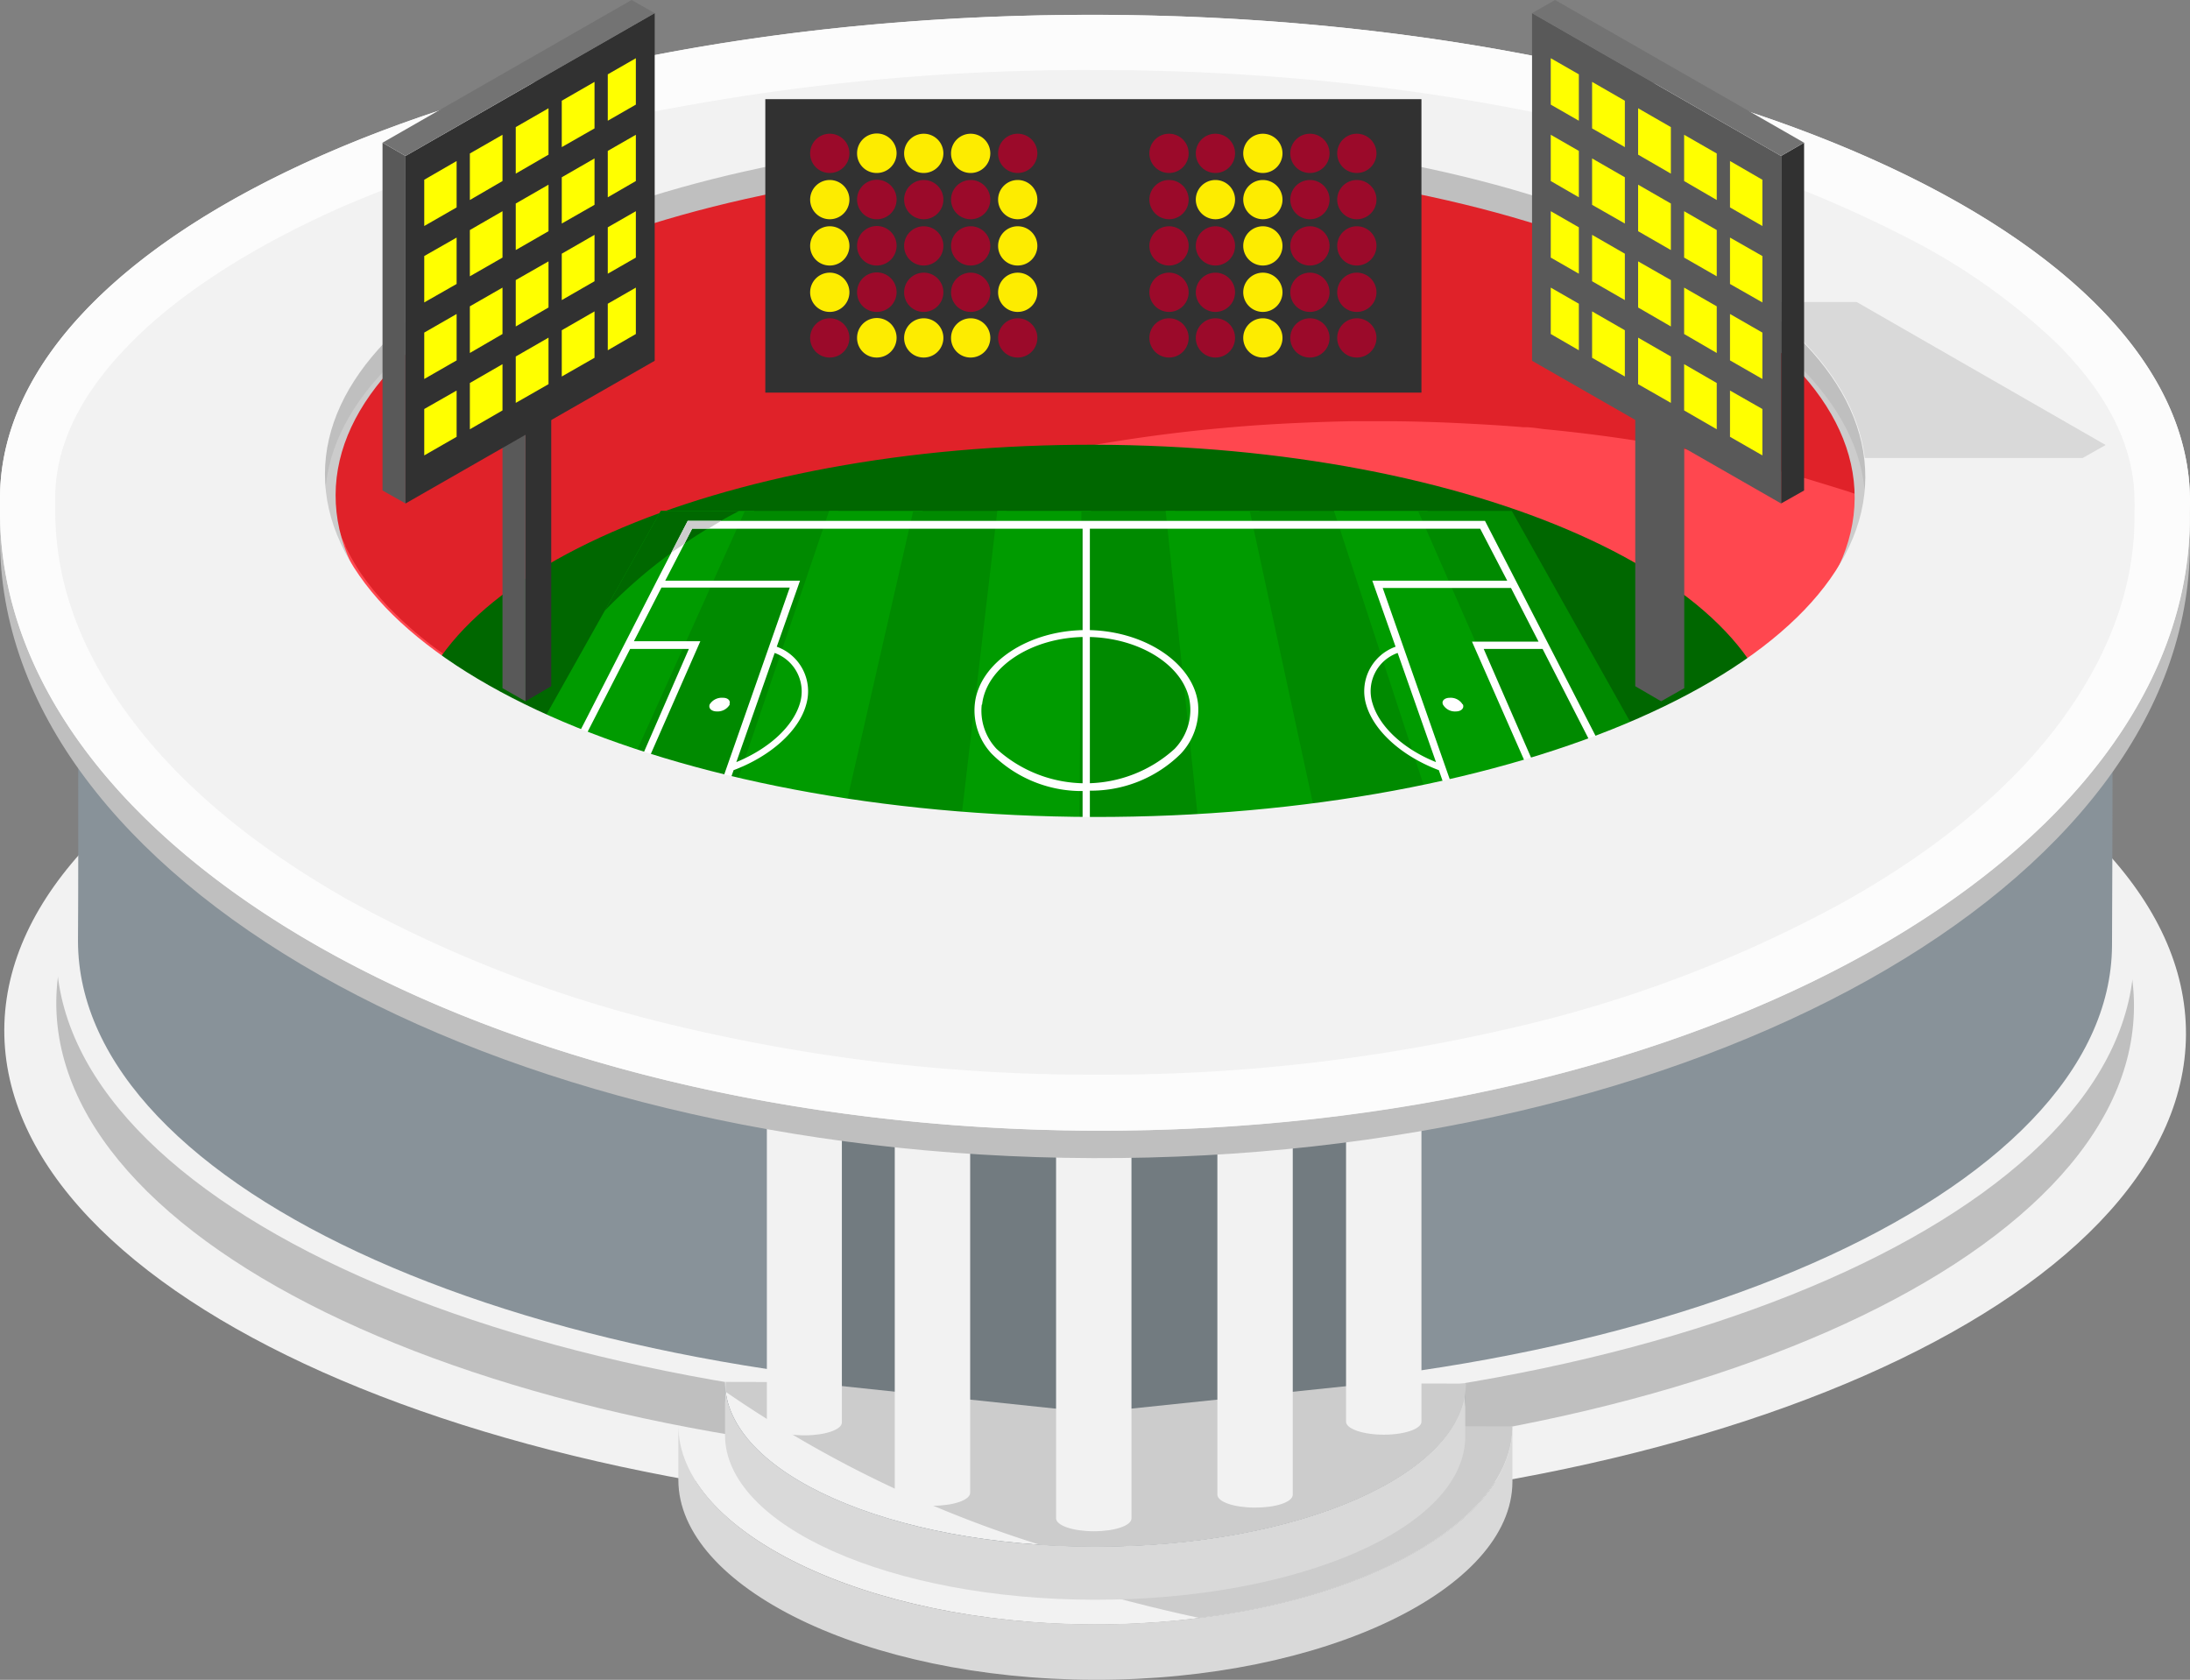
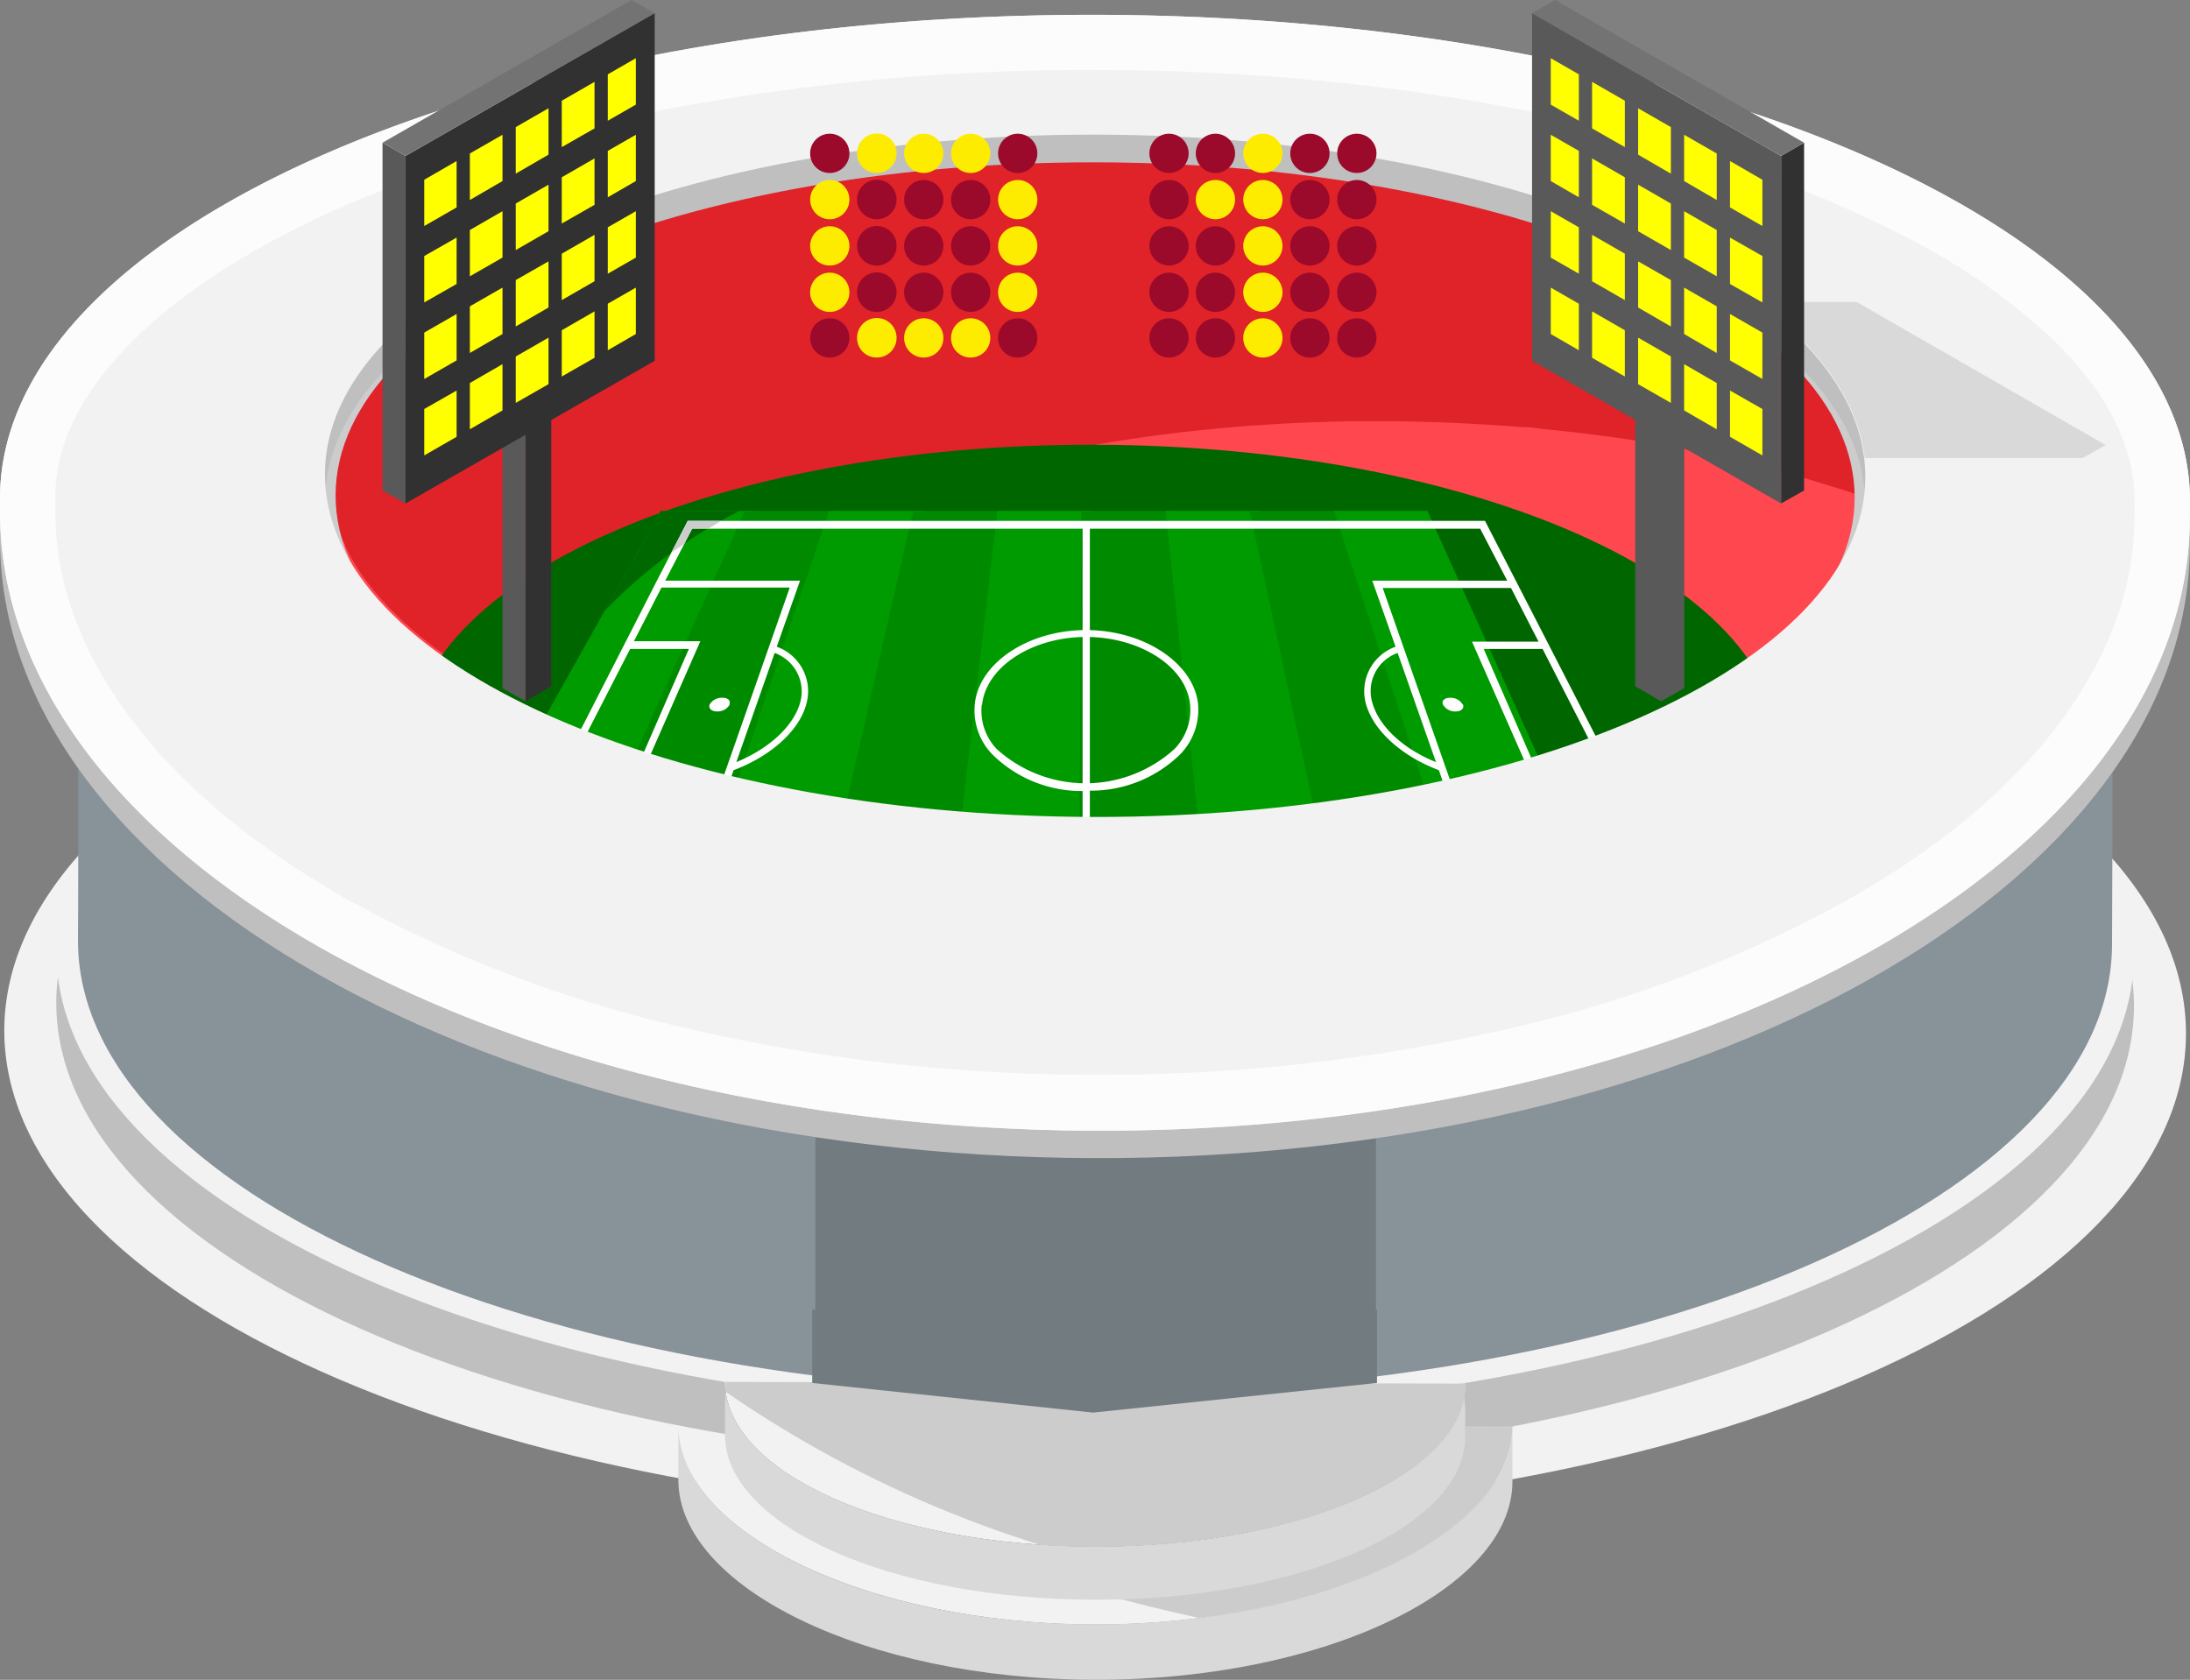
<svg xmlns="http://www.w3.org/2000/svg" viewBox="0 0 168.49 129.25">
  <rect x="0" y="0" width="168.49" height="129.25" fill="#808080" stroke="none" />
  <defs>
    <style>.cls-1{fill:#f2f2f2}.cls-2{fill:#d9d9d9}.cls-3{fill:#bfbfbf}.cls-4{fill:#ccc}.cls-5{fill:url(#Degradado_sin_nombre_8)}.cls-6{fill:#ff474f}.cls-7{fill:#004c00}.cls-8{fill:#e02229}.cls-9{fill:#007200}.cls-10{fill:#cdcdcd}.cls-11{fill:#006700}.cls-12{fill:#009b00}.cls-13{fill:#008a00}.cls-14{fill:#fff}.cls-15{fill:#006800}.cls-16{fill:#008100}.cls-17{fill:none}.cls-18{fill:#889299}.cls-19{fill:#727b80}.cls-20{fill:#313131}.cls-21{fill:#595959}.cls-22{fill:#737373}.cls-23{fill:#fcfcfc}.cls-24{fill:#9b0a2a}.cls-25{fill:#fdec00}.cls-26{fill:#ff0}</style>
    <linearGradient id="Degradado_sin_nombre_8" x1="55.78" y1="113.22" x2="112.73" y2="113.22" gradientUnits="userSpaceOnUse">
      <stop offset="0" stop-color="#889299" />
      <stop offset="1" stop-color="#596165" />
    </linearGradient>
  </defs>
  <title>img_studium</title>
  <g id="レイヤー_2" data-name="レイヤー 2">
    <g id="スタジアム">
      <g id="img_studium">
        <path class="cls-1" d="M.33 79.23c-.07 20.54 37.43 37.25 83.76 37.36s84-16.46 84.09-37-37.44-37.23-83.76-37.35S.43 58.71.33 79.23z" />
        <path class="cls-1" d="M84.19 125c17.73 0 32.14-7 32.17-15.23l-64.2-.14c-.03 8.18 14.31 15.3 32.03 15.37z" />
        <path class="cls-2" d="M116.36 109.75c0 8.2-14.44 15.26-32.17 15.23s-32.06-7.17-32-15.37v4.26c0 8.2 14.31 15.34 32 15.38s32.14-7 32.17-15.23z" />
        <path class="cls-3" d="M4.33 77.11C4.27 96.67 40 112.59 84.1 112.69s80-15.68 80.08-35.23S128.53 42 84.41 41.88 4.42 57.57 4.33 77.11z" />
        <path class="cls-1" d="M4.33 73.11C4.27 92.68 40 108.59 84.1 108.69s80-15.68 80.08-35.22S128.53 38 84.41 37.89 4.42 53.57 4.33 73.11z" />
        <path class="cls-4" d="M92.27 124.49c13.83-1.72 24.06-7.83 24.09-14.74l-60.25-.13c9.39 6.62 21.89 11.81 36.16 14.87z" />
        <path class="cls-1" d="M84.2 119c15.73 0 28.5-5.57 28.53-12.54l-56.95-.13C55.76 113.31 68.48 119 84.2 119z" />
        <path class="cls-5" d="M55.78 106.33c0 7 12.7 12.64 28.42 12.67s28.5-5.57 28.53-12.54v1.1c0 7-12.8 12.57-28.53 12.54s-28.44-5.7-28.42-12.68z" />
        <path class="cls-2" d="M55.78 106.33c0 7 12.7 12.64 28.42 12.67s28.5-5.57 28.53-12.54v4.07c0 7-12.8 12.58-28.53 12.56s-28.44-5.71-28.42-12.69z" />
        <path class="cls-6" d="M159.83 36.41c0-4.85-2.16-9.53-6.49-13.89-12-12.06-38.81-19.9-68.38-20h-.3c-19.82 0-38.47 3.41-52.54 9.6C17.76 18.46 9.83 27 9.79 36.09 9.78 41 12 45.63 16.31 50c.49.5 1 1 1.54 1.46a1.53 1.53 0 0 1 .18.18c.49.5 1 1 1.53 1.43a2 2 0 0 0 .2.21c.48.49 1 1 1.53 1.45l.19.18c.47.49 1 1 1.52 1.43l.2.21c.46.47 1 1 1.51 1.41a2.19 2.19 0 0 0 .21.23c.47.47 1 .93 1.5 1.4l.21.23c.47.47 1 .93 1.49 1.39l.23.24c.47.47 1 .92 1.48 1.38a3.07 3.07 0 0 0 .25.26c.45.45.94.91 1.45 1.35.08.1.18.19.27.29.45.45.92.89 1.42 1.33l.3.31c.44.44.91.88 1.42 1.3a2.27 2.27 0 0 0 .3.32c8.67 8.73 28.08 14.4 49.46 14.45h.3c14.33 0 27.82-2.46 38-6.94a36.6 36.6 0 0 0 11.78-7.7c.61-.53 1.18-1.07 1.7-1.61s1.18-1.07 1.7-1.61 1.17-1.08 1.7-1.61 1.18-1.07 1.71-1.63 1.16-1 1.7-1.6 1.16-1.06 1.7-1.61 1.17-1.07 1.7-1.61 1.17-1.07 1.7-1.61 1.17-1.07 1.71-1.62 1.17-1.06 1.7-1.62c5.2-4.67 8.01-9.85 8.03-15.26zM17.42 38.84a13.34 13.34 0 0 0 .43 1.44 14 14 0 0 0-.52 3.72v1.16A13.34 13.34 0 0 1 17 42a14 14 0 0 1 .42-3.16zm135.2 3.5a14.74 14.74 0 0 1-.36 3v-1a14.46 14.46 0 0 0-1.22-5.91 14.16 14.16 0 0 0 .22-2 13.76 13.76 0 0 1 1.36 5.91zm-1.85 2a13.12 13.12 0 0 1-.42 3.22c0-.41.06-.83.06-1.23a14 14 0 0 0-.6-4.11c.19-.41.36-.82.53-1.23a12.73 12.73 0 0 1 .43 3.32zM20.71 45.43c.17.22.34.44.53.66A13.42 13.42 0 0 0 21.1 48a12.68 12.68 0 0 0 .08 1.5 12.58 12.58 0 0 1-.5-3.49c.01-.2.01-.39.03-.58zm128.23.86a12 12 0 0 1-.5 3.4 11.37 11.37 0 0 0 .08-1.42 13.66 13.66 0 0 0-.39-3.3c.21-.29.42-.59.61-.88a11.54 11.54 0 0 1 .2 2.2zm-126.4 1.24l.59.58A13.09 13.09 0 0 0 23 50a15.25 15.25 0 0 0 .1 1.66 12.6 12.6 0 0 1-.57-3.66c0-.16.01-.31.01-.47zm124.55.73a12.21 12.21 0 0 1-.56 3.58 12.17 12.17 0 0 0 .11-1.6 13 13 0 0 0-.35-3c.23-.25.46-.5.66-.75a11 11 0 0 1 .14 1.77zm-122.69 1c.22.18.43.37.66.55a14 14 0 0 0-.2 2.14 13.8 13.8 0 0 0 .14 1.84 12.25 12.25 0 0 1-.63-3.79c0-.26.02-.49.03-.72zM26.21 52a11.67 11.67 0 0 1 .07-1.18l.75.56a13.27 13.27 0 0 0-.28 2.6 11.74 11.74 0 0 0 .12 1.78 11.72 11.72 0 0 1-.66-3.76zm119-1.73a11.79 11.79 0 0 1-.63 3.74 12.92 12.92 0 0 0 .14-1.76 12.39 12.39 0 0 0-.39-3.14l.74-.68a12.56 12.56 0 0 1 .18 1.81zm-1.84 2a11.62 11.62 0 0 1-.61 3.63h-.05a12 12 0 0 0 .12-1.69 13.27 13.27 0 0 0-.47-3.48c.27-.22.54-.42.81-.65a12 12 0 0 1 .24 2.14zM28.05 54a11.89 11.89 0 0 1 .16-1.78l.88.57a11.54 11.54 0 0 0-.45 3.19 6.37 6.37 0 0 0 0 .76 2.1 2.1 0 0 1-.3-.15 10.85 10.85 0 0 1-.29-2.59zm113.51.24a11.07 11.07 0 0 1-.29 2.49l-.3.16v-.66a12.19 12.19 0 0 0-.66-4c.31-.2.62-.42.92-.64a10.3 10.3 0 0 1 .33 2.6zM29.9 55.94a10.65 10.65 0 0 1 .31-2.51c.33.2.67.4 1 .58a11.72 11.72 0 0 0-.69 3.63l-.52-.26a11.6 11.6 0 0 1-.1-1.44zm109.82.23a9.94 9.94 0 0 1-.09 1.34l-.53.27a11.75 11.75 0 0 0-.92-4.23c.36-.2.71-.42 1-.64a10.79 10.79 0 0 1 .54 3.26zm-108 1.75a10.38 10.38 0 0 1 .55-3.3c12.29 6.64 30.91 10.9 51.76 10.94 21.56 0 40.75-4.41 53.07-11.38a10.6 10.6 0 0 1 .76 4 1.21 1.21 0 0 1 0 .19c-.34.16-.69.33-1.05.48C123 64.91 104.57 68.26 85 68.26h-.32c-20.34-.05-39.34-3.79-52.92-10.05a2.62 2.62 0 0 1-.02-.29zM19.44 43.6a13 13 0 0 0-.23 2.4q0 .66.06 1.32a13.21 13.21 0 0 1-.42-3.3 11.26 11.26 0 0 1 .07-1.31c.16.29.34.6.52.89zm134.71-.47v-.79a16.24 16.24 0 0 0-3.25-9.58 15 15 0 0 0-1.36-3.59c3.26 3.56 4.91 7.33 4.89 11.19a13.67 13.67 0 0 1-.28 2.77zM17.07 35.31A15.31 15.31 0 0 0 15.45 42v.91a13.37 13.37 0 0 1-.31-2.88 14.9 14.9 0 0 1 2.34-7.73 13.15 13.15 0 0 0-.41 3.01zm139 5.62v-.56c0-4.62-2.05-9.06-6.16-13.19a37.8 37.8 0 0 0-5.93-4.8 51.35 51.35 0 0 0-14.08-8.26c8.74 3.12 15.87 7.17 20.56 11.89 3.9 3.92 5.87 8.09 5.85 12.37a12.83 12.83 0 0 1-.31 2.55zM20.69 26.06c-4.64 4.29-7.11 9.05-7.13 14v.65a13.65 13.65 0 0 1-.25-2.64c0-7.35 6-14.33 16.8-19.94a34.22 34.22 0 0 0-9.42 7.93zm130.92-1.21C139.94 13.1 113.77 5.46 85 5.37h-.3c-19.32 0-37.5 3.33-51.22 9.35-14 6.16-21.73 14.45-21.77 23.35v.43a15 15 0 0 1-.2-2.4c0-8.42 7.6-16.38 21.33-22.42s32.21-9.44 51.82-9.44H85c29.14.07 55.51 7.72 67.18 19.47 4 4 6 8.3 6 12.69a13.94 13.94 0 0 1-.2 2.34v-.35c.02-4.73-2.14-9.29-6.37-13.54z" />
        <path class="cls-4" d="M55.83 107.09A89.58 89.58 0 0 0 80 118.86c1.39.1 2.81.14 4.25.14 15.73 0 28.5-5.57 28.53-12.54l-56.95-.13a6.47 6.47 0 0 0 0 .76z" />
        <path class="cls-7" d="M34 50.44a1.7 1.7 0 0 1 .23.17h.07-.07l.14.08h-.07.07q.41.3.84.57a.46.46 0 0 0 .1.07l.93.59c1.16.7 2.41 1.39 3.72 2 .35.18.71.35 1.06.51l.16.08c.34.17.7.33 1 .49l.19.09 1.08.46 1.35.55 1 .38.25.09 1 .37c1.33-10.36 16.26-19.08 37-22.77C60.61 34.22 40.72 41 34 50.44z" />
        <path class="cls-8" d="M143.48 37.59a8.14 8.14 0 0 0 0-.85 12.53 12.53 0 0 0-.26-2.52l-.15-.65c-.06-.21-.12-.42-.19-.64a14.47 14.47 0 0 0-1.74-3.56 2.65 2.65 0 0 0-.26-.39c0-.05-.06-.08-.09-.14l-.44-.59a2.09 2.09 0 0 1-.16-.22 2.3 2.3 0 0 1-.23-.28l-.29-.34-.2-.22a4.69 4.69 0 0 0-.42-.47 1.14 1.14 0 0 0-.15-.17l-.53-.54-.62-.6a36.45 36.45 0 0 0-6.22-4.53c-.56-.33-1.17-.66-1.78-1h-.06c-.62-.31-1.24-.64-1.88-.95a.15.15 0 0 1-.07 0l-1-.44c-.67-.3-1.34-.61-2-.9h-.09c-.69-.28-1.39-.56-2.11-.82a.18.18 0 0 0-.09 0l-1.06-.4c-.75-.27-1.5-.53-2.26-.77h-.12c-.76-.24-1.54-.48-2.32-.7h-.11l-1.15-.32a119.45 119.45 0 0 0-31-4 116.25 116.25 0 0 0-34.48 4.82l-1.16.38-1.19.22c-.36.12-.73.24-1.08.39l-1.06.4-1 .41c-.35.13-.69.28-1 .43l-1 .44-1 .44-1 .46a45.12 45.12 0 0 0-6.07 3.54 27.57 27.57 0 0 0-5.09 4.41q-.23.24-.42.48l-.21.26-.23.28c-.07.09-.15.18-.22.28l-.17.24c-.09.1-.15.21-.24.32-.19.28-.37.55-.54.83a.38.38 0 0 1-.09.12c-.07.15-.15.27-.22.4a.91.91 0 0 0-.07.14 13.45 13.45 0 0 0-1.3 3.2c0 .21-.1.41-.14.61a4.21 4.21 0 0 0-.11.6c0 .19-.06.39-.08.6v1.11a12.22 12.22 0 0 0 1 4.88c.09.23.2.46.31.69v.06a17 17 0 0 0 1.13 2c.26.38.54.76.85 1.15.12.16.26.33.4.49l.48.55.05.05.07.08c.16.18.33.37.51.54s.37.38.57.56l.12.12c.2.19.4.38.61.56l.59.53.13.1.36.3c.35.28.72.58 1.1.85 0 0 .06.06.09.07l.81.58h.07-.07l.14.08h-.07.07l.79.53a.46.46 0 0 0 .1.07l.93.59c1.16.7 2.41 1.39 3.72 2 .35.18.71.35 1.06.51l.16.08c.34.17.7.33 1 .49l.19.09 1.08.46 1.35.55 1 .38.25.09 1 .37c1.26-9.74 14.5-18 33.31-22.05l1.48-.18h.19c1.7-.34 3.45-.63 5.23-.89q4.5-.66 9.29-1 3.58-.24 7.31-.31h2.32c2.07 0 4.11.06 6.12.16 1.59.08 3.16.17 4.72.3h.13c.5 0 1 .09 1.5.15q3.44.33 6.71.83c.42.07.84.13 1.25.21l1.2.21h.06l1.18.22h.05l1.21.24c1.64.33 3.26.69 4.83 1.09.63.15 1.25.32 1.86.5.61.16 1.22.34 1.82.51 1.12.34 2.2.67 3.25 1l1.09.38c0-.2.05-.38.06-.58.09-.02.09-.03.1-.04z" />
        <path class="cls-9" d="M84.58 44a16.47 16.47 0 0 0-2.26.16c0-.09-.39-.15-1.11-.14a16.62 16.62 0 0 0-2.27.16c0-.09-.39-.15-1.11-.14a17 17 0 0 0-2.28.16c0-.09-.38-.16-1.1-.14a18.41 18.41 0 0 0-2.27.15c0-.09-.38-.15-1.11-.15a15.62 15.62 0 0 0-3 .31c-.33.09-.38.18-.17.23v.07A13.91 13.91 0 0 0 66 45c-.34.1-.38.18-.18.23v.08a11.54 11.54 0 0 0-1.94.27c-.33.09-.37.17-.17.23v.07a12.53 12.53 0 0 0-1.93.27c-.33.09-.37.18-.17.22-.1.11.31.18 1.1.18a18.52 18.52 0 0 0 2.29-.19c0 .09.37.14 1.11.14a16.47 16.47 0 0 0 2.26-.16c0 .09.39.15 1.11.15a15.26 15.26 0 0 0 2.28-.18c0 .11.37.16 1.1.16a20.33 20.33 0 0 0 2.27-.17c0 .09.39.15 1.11.15a14.19 14.19 0 0 0 3-.31c.33-.09.38-.18.17-.23v-.07a11.25 11.25 0 0 0 1.92-.28c.33-.08.38-.16.17-.22v-.08a11.57 11.57 0 0 0 1.94-.26c.33-.09.37-.17.17-.22v-.08a11.4 11.4 0 0 0 1.93-.27c.33-.09.38-.18.17-.23.07-.11-.34-.2-1.13-.2z" />
        <path class="cls-9" d="M67.55 44.9H55.6l-.33.25-.26.19h12.54v-.44z" />
        <path class="cls-10" d="M56.28 44.9l-.22.44h-.55l.23-.44h.54z" />
        <path class="cls-11" d="M31.55 57.43C31.49 70.31 55 80.79 84.08 80.86s52.69-10.32 52.75-23.21-23.48-23.35-52.55-23.43S31.6 44.55 31.55 57.43z" />
        <path class="cls-12" d="M40.34 79.68H28.17l22.67-40.37h7.19L40.34 79.68z" />
        <path class="cls-13" d="M51.3 79.68H39.12l18.19-40.37h7.19L51.3 79.68z" />
        <path class="cls-12" d="M62.26 79.68H50.08l13.71-40.37h7.19l-8.72 40.37z" />
        <path class="cls-13" d="M73.22 79.68H61.04l9.22-40.37h7.19l-4.23 40.37z" />
        <path class="cls-12" d="M84.17 79.68H72l4.73-40.37h7.2l.24 40.37z" />
        <path class="cls-13" d="M95.14 79.68H82.95l.25-40.37h7.2l4.74 40.37z" />
        <path class="cls-12" d="M106.09 79.68H93.92l-4.24-40.37h7.2l9.21 40.37z" />
        <path class="cls-13" d="M117.05 79.68h-12.18l-8.72-40.37h7.19l13.71 40.37z" />
        <path class="cls-12" d="M128.01 79.68h-12.18l-13.2-40.37h7.19l18.19 40.37z" />
-         <path class="cls-13" d="M138.97 79.68h-12.18L109.1 39.31h7.21l22.66 40.37z" />
        <path class="cls-14" d="M83.29 40.46h.56V76.1h-.56z" />
        <path class="cls-15" d="M50.84 39.31L46.52 47a39.53 39.53 0 0 1 10.34-7.68z" />
        <path class="cls-16" d="M41.61 56.62c.07-.44.14-.87.24-1.32l-.65 1.17c.13.06.28.1.41.15z" />
        <path class="cls-17" d="M56.86 39.31A39.53 39.53 0 0 0 46.52 47l4.32-7.68zM41.61 56.62c.07-.44.14-.87.24-1.32l-.65 1.17c.13.06.28.1.41.15z" />
        <path class="cls-14" d="M133.05 76.72L128 66.83l-3.68-7.17-2.13-4.14-5.57-10.84-2.37-4.6H52.91l-2.37 4.6L45 55.52l-2.14 4.14-3.68 7.17-5.08 9.89zm-22.57-18.08c-2.5-1-4.35-2.72-4.88-4.51a3.12 3.12 0 0 1 1.93-3.89zm-4.1-13.4h9.87l2.12 4.13h-5.12l4.53 10.29h5.88l3.39 6.61h-13.3zm17 13.87h-5.23l-4-9.18h4.53zM59.6 50.24a3.15 3.15 0 0 1 1.94 3.89c-.54 1.79-2.39 3.48-4.89 4.51zm-6.21 16H40.08l3.39-6.61h5.89l4.52-10.29h-5.11l2.12-4.13h9.87zm-4.91-16.31H53l-4 9.18h-5.23zm5.31 16.9l2.65-7.57c2.84-1.07 5-3 5.57-5a3.64 3.64 0 0 0-2.25-4.5l1.79-5.08H51.18l2.07-4h60.63l2.08 4h-10.38l1.79 5.08a3.64 3.64 0 0 0-2.25 4.5c.6 2 2.74 3.93 5.58 5l2.65 7.57h14l4.81 9.33H35l4.81-9.33zm29.77-6A9.81 9.81 0 0 0 90.84 58a4.94 4.94 0 0 0 1.33-3.87C91.8 51 88 48.48 83.56 48.48S75.33 51 75 54.16A4.88 4.88 0 0 0 76.3 58a9.77 9.77 0 0 0 7.26 2.86zm-8-6.63c.33-2.91 3.86-5.19 8-5.19s7.71 2.28 8 5.19a4.32 4.32 0 0 1-1.19 3.42 10.18 10.18 0 0 1-13.7 0 4.28 4.28 0 0 1-1.14-3.39zm-19.41 0a1.08 1.08 0 0 1-1 .54c-.42 0-.66-.25-.55-.54a1.09 1.09 0 0 1 1-.51c.4-.01.63.22.52.5zm56.4 0c.12.29-.13.54-.54.54a1.06 1.06 0 0 1-1-.54c-.11-.28.13-.51.54-.51a1.07 1.07 0 0 1 .97.5z" />
        <path class="cls-10" d="M51.64 42.53c.32-.22.65-.45 1-.67l.62-1.21h1.28l.94-.57h-2.57z" />
        <path class="cls-4" d="M163.07 40.47c.08-19.28-35.15-35-78.66-35.08S5.52 20.85 5.44 40.14v.9c0 24.51 35.17 44.49 78.68 44.64s78.88-19.61 79-44.11c-.12-.02-.05-.73-.05-1.1zM84.14 64.08c-32.27-.07-58.37-11.7-58.32-26S52.1 12.26 84.37 12.33s58.39 11.7 58.32 26-26.27 25.82-58.55 25.75z" />
        <path class="cls-18" d="M6 72.39c0 19.15 34.91 34.72 78.1 34.83s78.3-15.34 78.39-34.48 0-26 0-26L83.85 76.1 6 46.78s.05 18.65 0 25.61z" />
        <path class="cls-19" d="M105.86 100.77V76.71H62.73v24.06h-.24v5.64l21.61 2.28 21.84-2.28v-5.64h-.08z" />
-         <path class="cls-1" d="M87.05 116.83V87.19h-5.8v29.63c0 .56 1.3 1 2.91 1s2.89-.43 2.89-.99zM99.46 115V85.36h-5.8V115c0 .56 1.29 1 2.9 1s2.9-.42 2.9-1zm9.9-5.61V79.75h-5.8v29.64c0 .55 1.3 1 2.91 1s2.89-.45 2.89-1zm-34.72 5.47V85.23h-5.8v29.63c0 .56 1.29 1 2.9 1s2.9-.44 2.9-1zm-9.87-5.41V79.81H59v29.63c0 .55 1.3 1 2.9 1s2.87-.44 2.87-.99z" />
        <path class="cls-3" d="M168.49 40.76c.1-20.61-37.56-37.37-84.07-37.49S.1 19.8 0 40.4v1c-.07 26.2 37.59 47.55 84.09 47.71s84.31-20.94 84.39-47.15c-.01-.05.01-.82.01-1.2zM84.14 65C51.42 64.91 25 53.11 25 38.61s26.64-26.18 59.37-26.12 59.21 11.88 59.14 26.38S116.87 65 84.14 65z" />
        <path class="cls-1" d="M168.49 38.64c.1-20.62-37.56-37.38-84.07-37.5S.1 17.66 0 38.27v1C-.07 65.44 37.59 86.79 84.09 87s84.31-21 84.39-47.17c-.01-.04.01-.83.01-1.19zM84.14 62.86C51.42 62.78 25 51 25 36.48S51.64 10.3 84.37 10.36s59.21 11.88 59.14 26.38-26.64 26.17-59.37 26.12z" />
        <path class="cls-20" d="M40.43 53.96l1.98-1.16V23.91l-1.98 1.16v28.89z" />
        <path class="cls-21" d="M38.66 24.07v28.88l1.77 1.01V25.07l-1.77-1z" />
        <path class="cls-22" d="M38.66 24.07l1.98-1.17 1.77 1.01-1.98 1.16-1.77-1z" />
        <path class="cls-21" d="M127.8 53.96l-1.99-1.16V23.91l1.99 1.16v28.89zm1.78-29.89v28.88l-1.78 1.01V25.07l1.78-1z" />
        <path class="cls-22" d="M129.58 24.07l-1.99-1.17-1.78 1.01 1.99 1.16 1.78-1z" />
        <path class="cls-23" d="M168.49 38.64c.1-20.62-37.56-37.38-84.07-37.5h-.34C37.7 1.14.1 17.71 0 38.27v1C-.07 65.44 37.59 86.79 84.09 87h.46c46.32 0 83.85-21 83.93-47.17-.01-.04.01-.83.01-1.19zm-4.27.62v.52c0 5.44-2 10.78-5.77 15.85s-9.45 9.79-16.68 13.82a99 99 0 0 1-25.56 9.67 137.64 137.64 0 0 1-31.66 3.57h-.45A137 137 0 0 1 52.33 79a99.71 99.71 0 0 1-25.65-9.82c-7.21-4.1-12.83-8.8-16.69-14s-5.72-10.4-5.74-15.83v-1.06c0-3.91 1.85-7.78 5.46-11.54 3.8-4 9.57-7.72 16.67-10.86a117.21 117.21 0 0 1 25.79-7.65 173.13 173.13 0 0 1 31.91-2.85h.33c16.23 0 31.9 2.17 45.3 6.15a94.06 94.06 0 0 1 17 6.74 48.21 48.21 0 0 1 11.66 8.26c3.9 3.93 5.88 8 5.85 12.07.01.15.01.44 0 .65z" />
-         <path class="cls-20" d="M109.36 30.21H58.88V7.63h50.48z" />
        <path class="cls-24" d="M88.43 26a1.51 1.51 0 1 1 1.51 1.51A1.51 1.51 0 0 1 88.43 26zM92 22.48A1.51 1.51 0 1 1 93.56 24 1.51 1.51 0 0 1 92 22.48zm7.27 0a1.51 1.51 0 1 1 1.51 1.52 1.5 1.5 0 0 1-1.51-1.52zm3.61 3.52a1.51 1.51 0 1 1 1.51 1.51 1.5 1.5 0 0 1-1.51-1.51zM88.43 11.81a1.51 1.51 0 1 1 1.51 1.5 1.51 1.51 0 0 1-1.51-1.5zM92 18.93a1.51 1.51 0 1 1 1.52 1.5 1.51 1.51 0 0 1-1.52-1.5zm7.27-3.57a1.51 1.51 0 1 1 1.51 1.51 1.51 1.51 0 0 1-1.51-1.51zm0 3.57a1.51 1.51 0 1 1 1.51 1.5 1.5 1.5 0 0 1-1.51-1.5zm-10.84-3.57a1.51 1.51 0 1 1 1.51 1.51 1.52 1.52 0 0 1-1.51-1.51zm0 3.57a1.51 1.51 0 1 1 1.51 1.5 1.51 1.51 0 0 1-1.51-1.5zm0 3.55A1.51 1.51 0 1 1 89.94 24a1.51 1.51 0 0 1-1.51-1.52zm14.45-7.12a1.51 1.51 0 1 1 1.51 1.51 1.51 1.51 0 0 1-1.51-1.51zm0 3.57a1.51 1.51 0 1 1 1.51 1.5 1.5 1.5 0 0 1-1.51-1.5zm0 3.55a1.51 1.51 0 1 1 1.51 1.52 1.5 1.5 0 0 1-1.51-1.52zM92 11.81a1.51 1.51 0 1 1 1.52 1.5 1.51 1.51 0 0 1-1.52-1.5zm7.27 0a1.51 1.51 0 1 1 1.51 1.5 1.5 1.5 0 0 1-1.51-1.5zM92 26a1.51 1.51 0 1 1 1.52 1.51A1.51 1.51 0 0 1 92 26z" />
        <path class="cls-25" d="M95.65 22.48A1.51 1.51 0 1 1 97.16 24a1.51 1.51 0 0 1-1.51-1.52zM92 15.36a1.51 1.51 0 1 1 1.52 1.51A1.52 1.52 0 0 1 92 15.36zm3.65 0a1.51 1.51 0 1 1 1.51 1.51 1.52 1.52 0 0 1-1.51-1.51zm0 3.57a1.51 1.51 0 1 1 1.51 1.5 1.51 1.51 0 0 1-1.51-1.5zm0-7.12a1.51 1.51 0 1 1 1.51 1.5 1.51 1.51 0 0 1-1.51-1.5zm0 14.19a1.51 1.51 0 1 1 1.51 1.51A1.51 1.51 0 0 1 95.65 26z" />
        <path class="cls-24" d="M99.27 26a1.51 1.51 0 1 1 1.51 1.51A1.5 1.5 0 0 1 99.27 26zm3.61-14.19a1.51 1.51 0 1 1 1.51 1.5 1.5 1.5 0 0 1-1.51-1.5zM62.33 26a1.51 1.51 0 1 1 1.51 1.51A1.5 1.5 0 0 1 62.33 26zm3.61-3.52A1.52 1.52 0 1 1 67.45 24a1.5 1.5 0 0 1-1.51-1.52zm7.23 0A1.51 1.51 0 1 1 74.68 24a1.5 1.5 0 0 1-1.51-1.52zM76.79 26a1.51 1.51 0 1 1 1.5 1.51 1.5 1.5 0 0 1-1.5-1.51zM62.33 11.81a1.51 1.51 0 1 1 1.51 1.5 1.5 1.5 0 0 1-1.51-1.5zm3.61 7.12a1.52 1.52 0 1 1 1.51 1.5 1.5 1.5 0 0 1-1.51-1.5zm7.23-3.57a1.51 1.51 0 1 1 1.51 1.51 1.51 1.51 0 0 1-1.51-1.51zm0 3.57a1.51 1.51 0 1 1 1.51 1.5 1.5 1.5 0 0 1-1.51-1.5zm-3.61 3.55A1.51 1.51 0 1 1 71.07 24a1.5 1.5 0 0 1-1.51-1.52zm-3.62-7.12a1.52 1.52 0 1 1 1.51 1.51 1.51 1.51 0 0 1-1.51-1.51zm3.62 0a1.51 1.51 0 1 1 1.51 1.51 1.51 1.51 0 0 1-1.51-1.51zm0 3.57a1.51 1.51 0 1 1 1.51 1.5 1.5 1.5 0 0 1-1.51-1.5z" />
        <path class="cls-25" d="M62.33 15.36a1.51 1.51 0 1 1 1.51 1.51 1.51 1.51 0 0 1-1.51-1.51zm0 3.57a1.51 1.51 0 1 1 1.51 1.5 1.5 1.5 0 0 1-1.51-1.5zm0 3.55A1.51 1.51 0 1 1 63.84 24a1.5 1.5 0 0 1-1.51-1.52zm14.46-7.12a1.51 1.51 0 1 1 1.5 1.51 1.51 1.51 0 0 1-1.5-1.51zm0 3.57a1.51 1.51 0 1 1 1.5 1.5 1.5 1.5 0 0 1-1.5-1.5zm0 3.55a1.51 1.51 0 1 1 1.5 1.52 1.5 1.5 0 0 1-1.5-1.52zM65.94 11.81a1.52 1.52 0 1 1 1.51 1.5 1.5 1.5 0 0 1-1.51-1.5zm7.23 0a1.51 1.51 0 1 1 1.51 1.5 1.5 1.5 0 0 1-1.51-1.5zM65.94 26a1.52 1.52 0 1 1 1.51 1.51A1.5 1.5 0 0 1 65.94 26zm3.62-14.19a1.51 1.51 0 1 1 1.51 1.5 1.5 1.5 0 0 1-1.51-1.5zm0 14.19a1.51 1.51 0 1 1 1.51 1.51A1.5 1.5 0 0 1 69.56 26zm3.61 0a1.51 1.51 0 1 1 1.51 1.51A1.5 1.5 0 0 1 73.17 26z" />
        <path class="cls-24" d="M76.79 11.81a1.51 1.51 0 1 1 1.5 1.5 1.5 1.5 0 0 1-1.5-1.5z" />
        <path class="cls-21" d="M29.43 10.98v26.76l1.77 1V12l-1.77-1.02z" />
        <path class="cls-20" d="M31.2 38.74l19.17-10.98V1.01L31.2 12v26.74z" />
        <path class="cls-22" d="M29.43 10.98L48.59 0l1.78 1.01L31.2 12l-1.77-1.02z" />
        <path class="cls-26" d="M42.2 8.33l-2.52 1.45v3.58l2.52-1.46V8.33zm-6.05 7.06l2.51-1.46v-3.56l-2.51 1.44v3.58zm10.61-9.67v3.57l2.16-1.24V4.48l-2.16 1.24zm-1.02.58l-2.52 1.45v3.57l2.52-1.44V6.3zm-10.61 6.09l-2.49 1.44v3.56l2.49-1.43v-3.57zm7.07 1.82l-2.52 1.45v3.58l2.52-1.45v-3.58zm-6.05 7.05l2.51-1.44v-3.57l-2.51 1.45v3.56zm10.61-9.65v3.57l2.16-1.25v-3.56l-2.16 1.24zm-1.02.58l-2.52 1.45v3.56l2.52-1.44v-3.57zm-10.61 6.09l-2.49 1.42v3.57l2.49-1.42v-3.57zm7.07 1.83l-2.52 1.44v3.57l2.52-1.46v-3.55zm-6.05 7.05l2.51-1.46v-3.57l-2.51 1.44v3.59zm10.61-9.67v3.57l2.16-1.24v-3.57l-2.16 1.24zm-1.02.58l-2.52 1.45v3.57l2.52-1.45v-3.57zm-10.61 6.09l-2.49 1.43v3.57l2.49-1.43v-3.57zm7.07 1.82l-2.52 1.45V31l2.52-1.44v-3.58zm-6.05 7.05l2.51-1.45v-3.56l-2.51 1.45v3.56zm10.61-9.66v3.58l2.16-1.25v-3.57l-2.16 1.24zm-1.02.59l-2.52 1.45v3.56l2.52-1.44v-3.57zm-10.61 6.09l-2.49 1.42v3.57l2.49-1.43v-3.56z" />
        <path class="cls-2" d="M162 34.24l-19.15-11h-7.61c4.78 3.55 7.71 7.64 8.23 12h16.76z" />
        <path class="cls-20" d="M138.8 10.98v26.76l-1.77 1V12l1.77-1.02z" />
        <path class="cls-21" d="M137.03 38.74l-19.16-10.98V1.01L137.03 12v26.74z" />
        <path class="cls-22" d="M138.8 10.98L119.64 0l-1.77 1.01L137.03 12l1.77-1.02z" />
        <path class="cls-26" d="M126.03 8.33l2.52 1.45v3.58l-2.52-1.46V8.33zm6.05 7.06l-2.51-1.46v-3.56l2.51 1.44v3.58zm-10.61-9.67v3.57l-2.16-1.24V4.48l2.16 1.24zm1.02.58l2.52 1.45v3.57l-2.52-1.44V6.3zm10.61 6.09l2.49 1.44v3.56l-2.49-1.43v-3.57zm-7.07 1.82l2.52 1.45v3.58l-2.52-1.45v-3.58zm6.05 7.05l-2.51-1.44v-3.57l2.51 1.45v3.56zm-10.61-9.65v3.57l-2.16-1.25v-3.56l2.16 1.24zm1.02.58l2.52 1.45v3.56l-2.52-1.44v-3.57zm10.61 6.09l2.49 1.42v3.57l-2.49-1.42v-3.57zm-7.07 1.83l2.52 1.44v3.57l-2.52-1.46v-3.55zm6.05 7.05l-2.51-1.46v-3.57l2.51 1.44v3.59zm-10.61-9.67v3.57l-2.16-1.24v-3.57l2.16 1.24zm1.02.58l2.52 1.45v3.57l-2.52-1.45v-3.57zm10.61 6.09l2.49 1.43v3.57l-2.49-1.43v-3.57zm-7.07 1.82l2.52 1.45V31l-2.52-1.44v-3.58zm6.05 7.05l-2.51-1.45v-3.56l2.51 1.45v3.56zm-10.61-9.66v3.58l-2.16-1.25v-3.57l2.16 1.24zm1.02.59l2.52 1.45v3.56l-2.52-1.44v-3.57zm10.61 6.09l2.49 1.42v3.57l-2.49-1.43v-3.56z" />
      </g>
    </g>
  </g>
</svg>